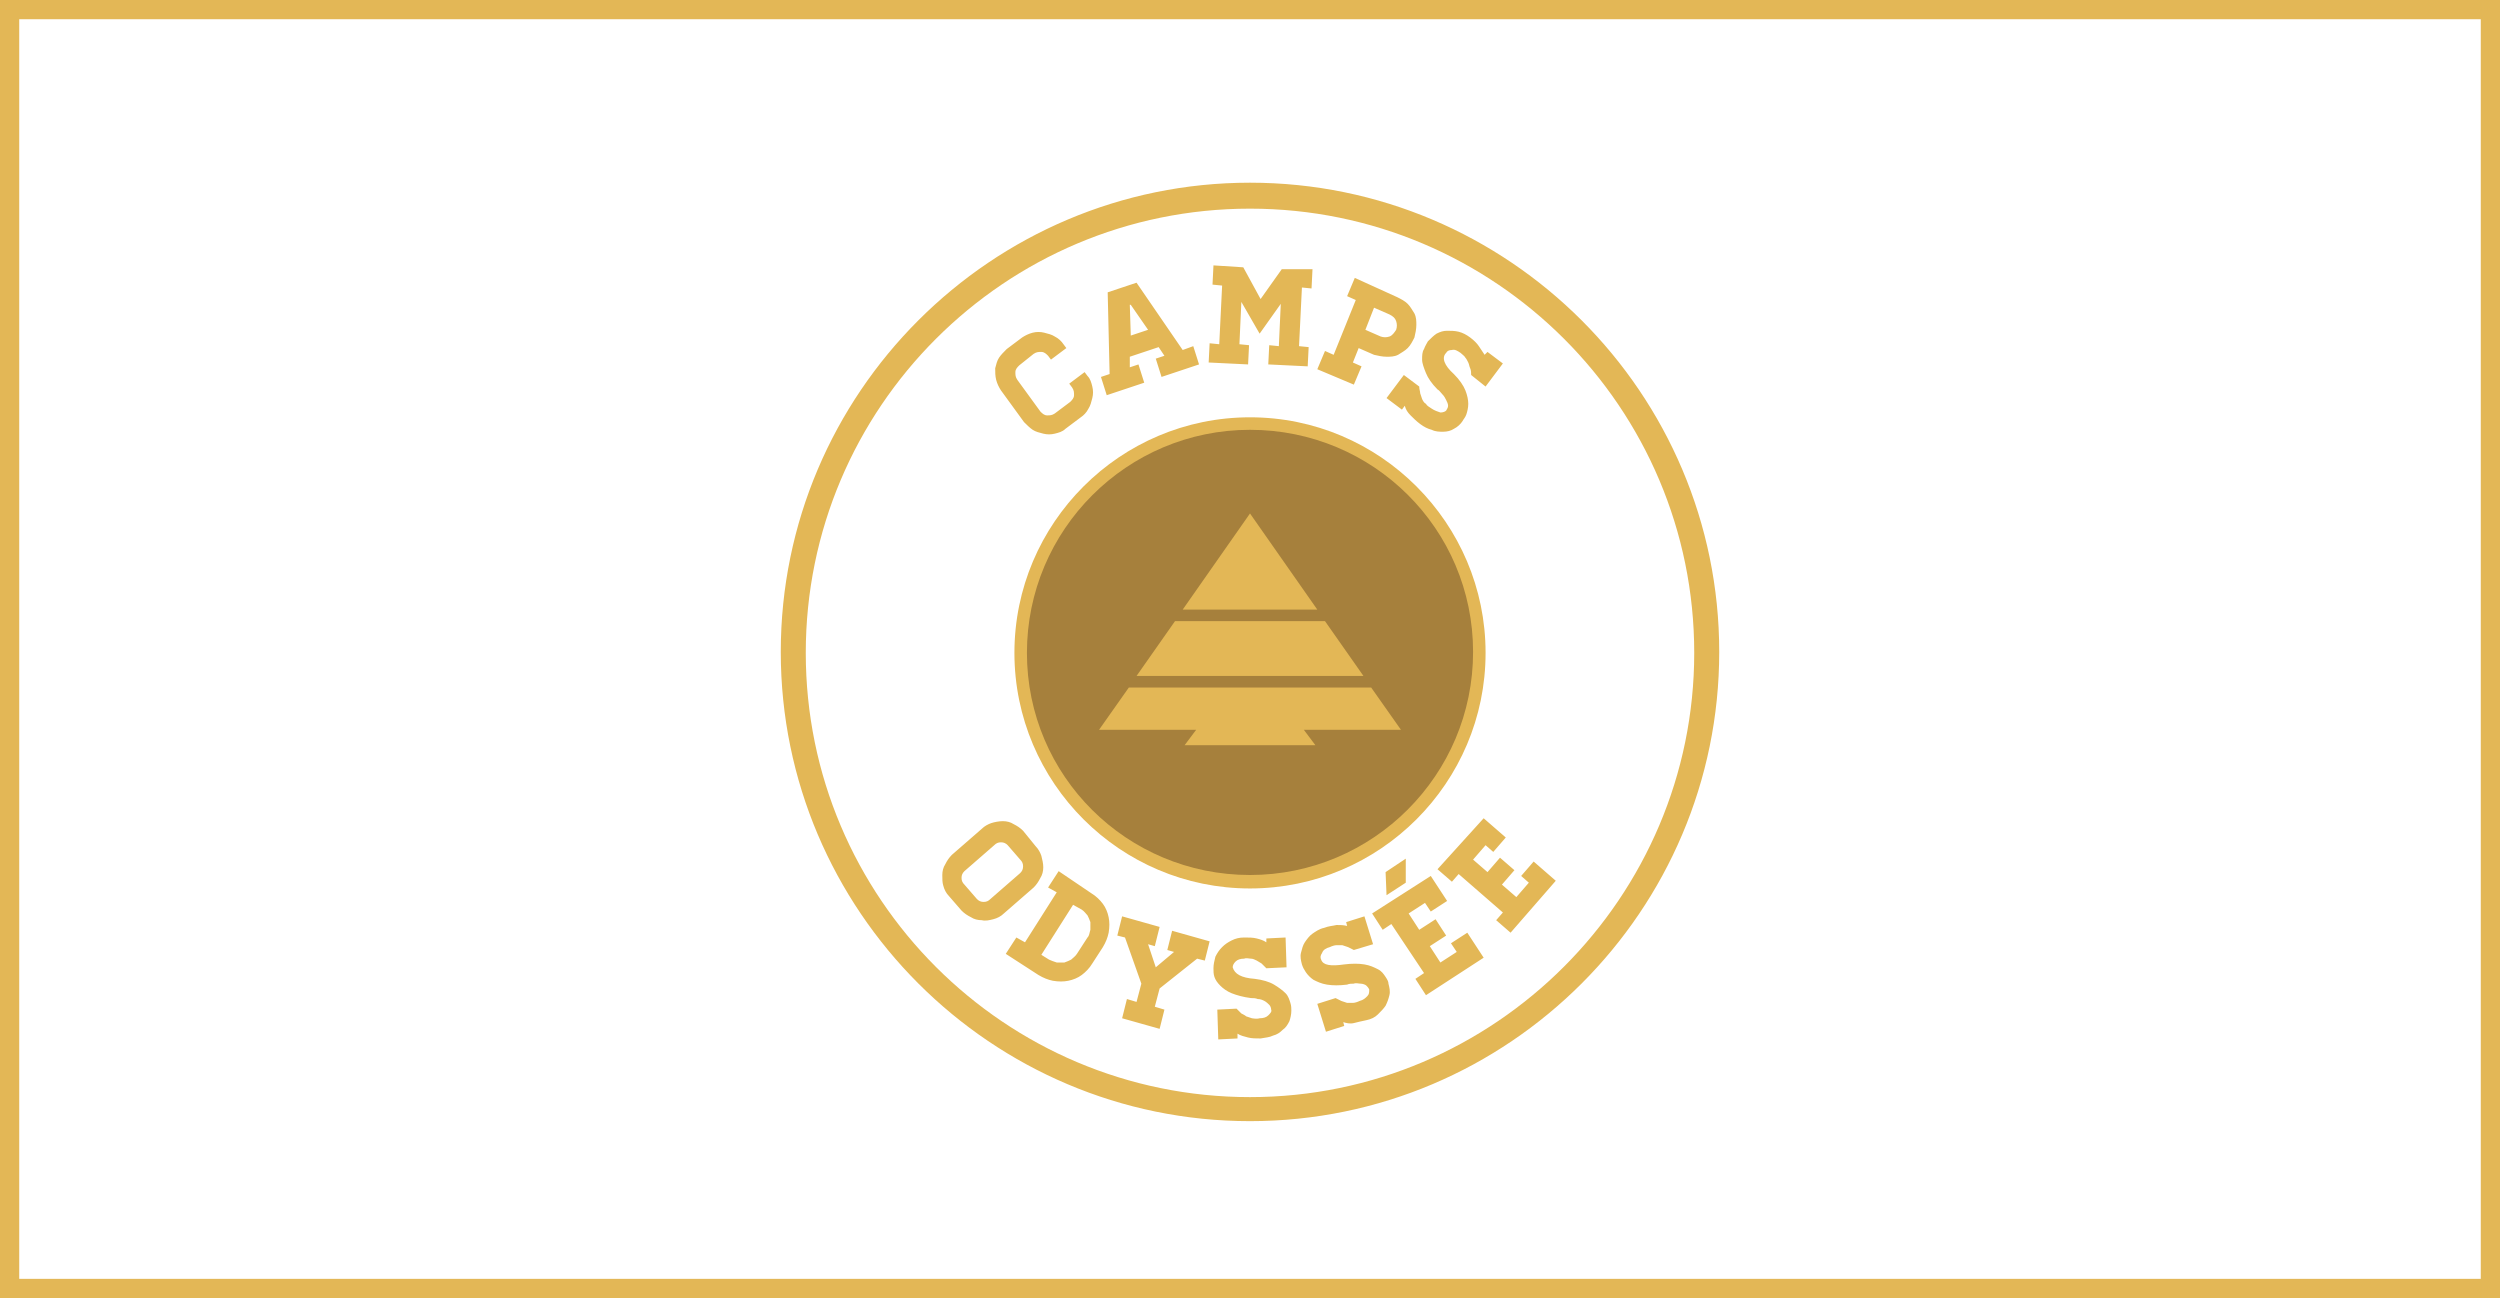
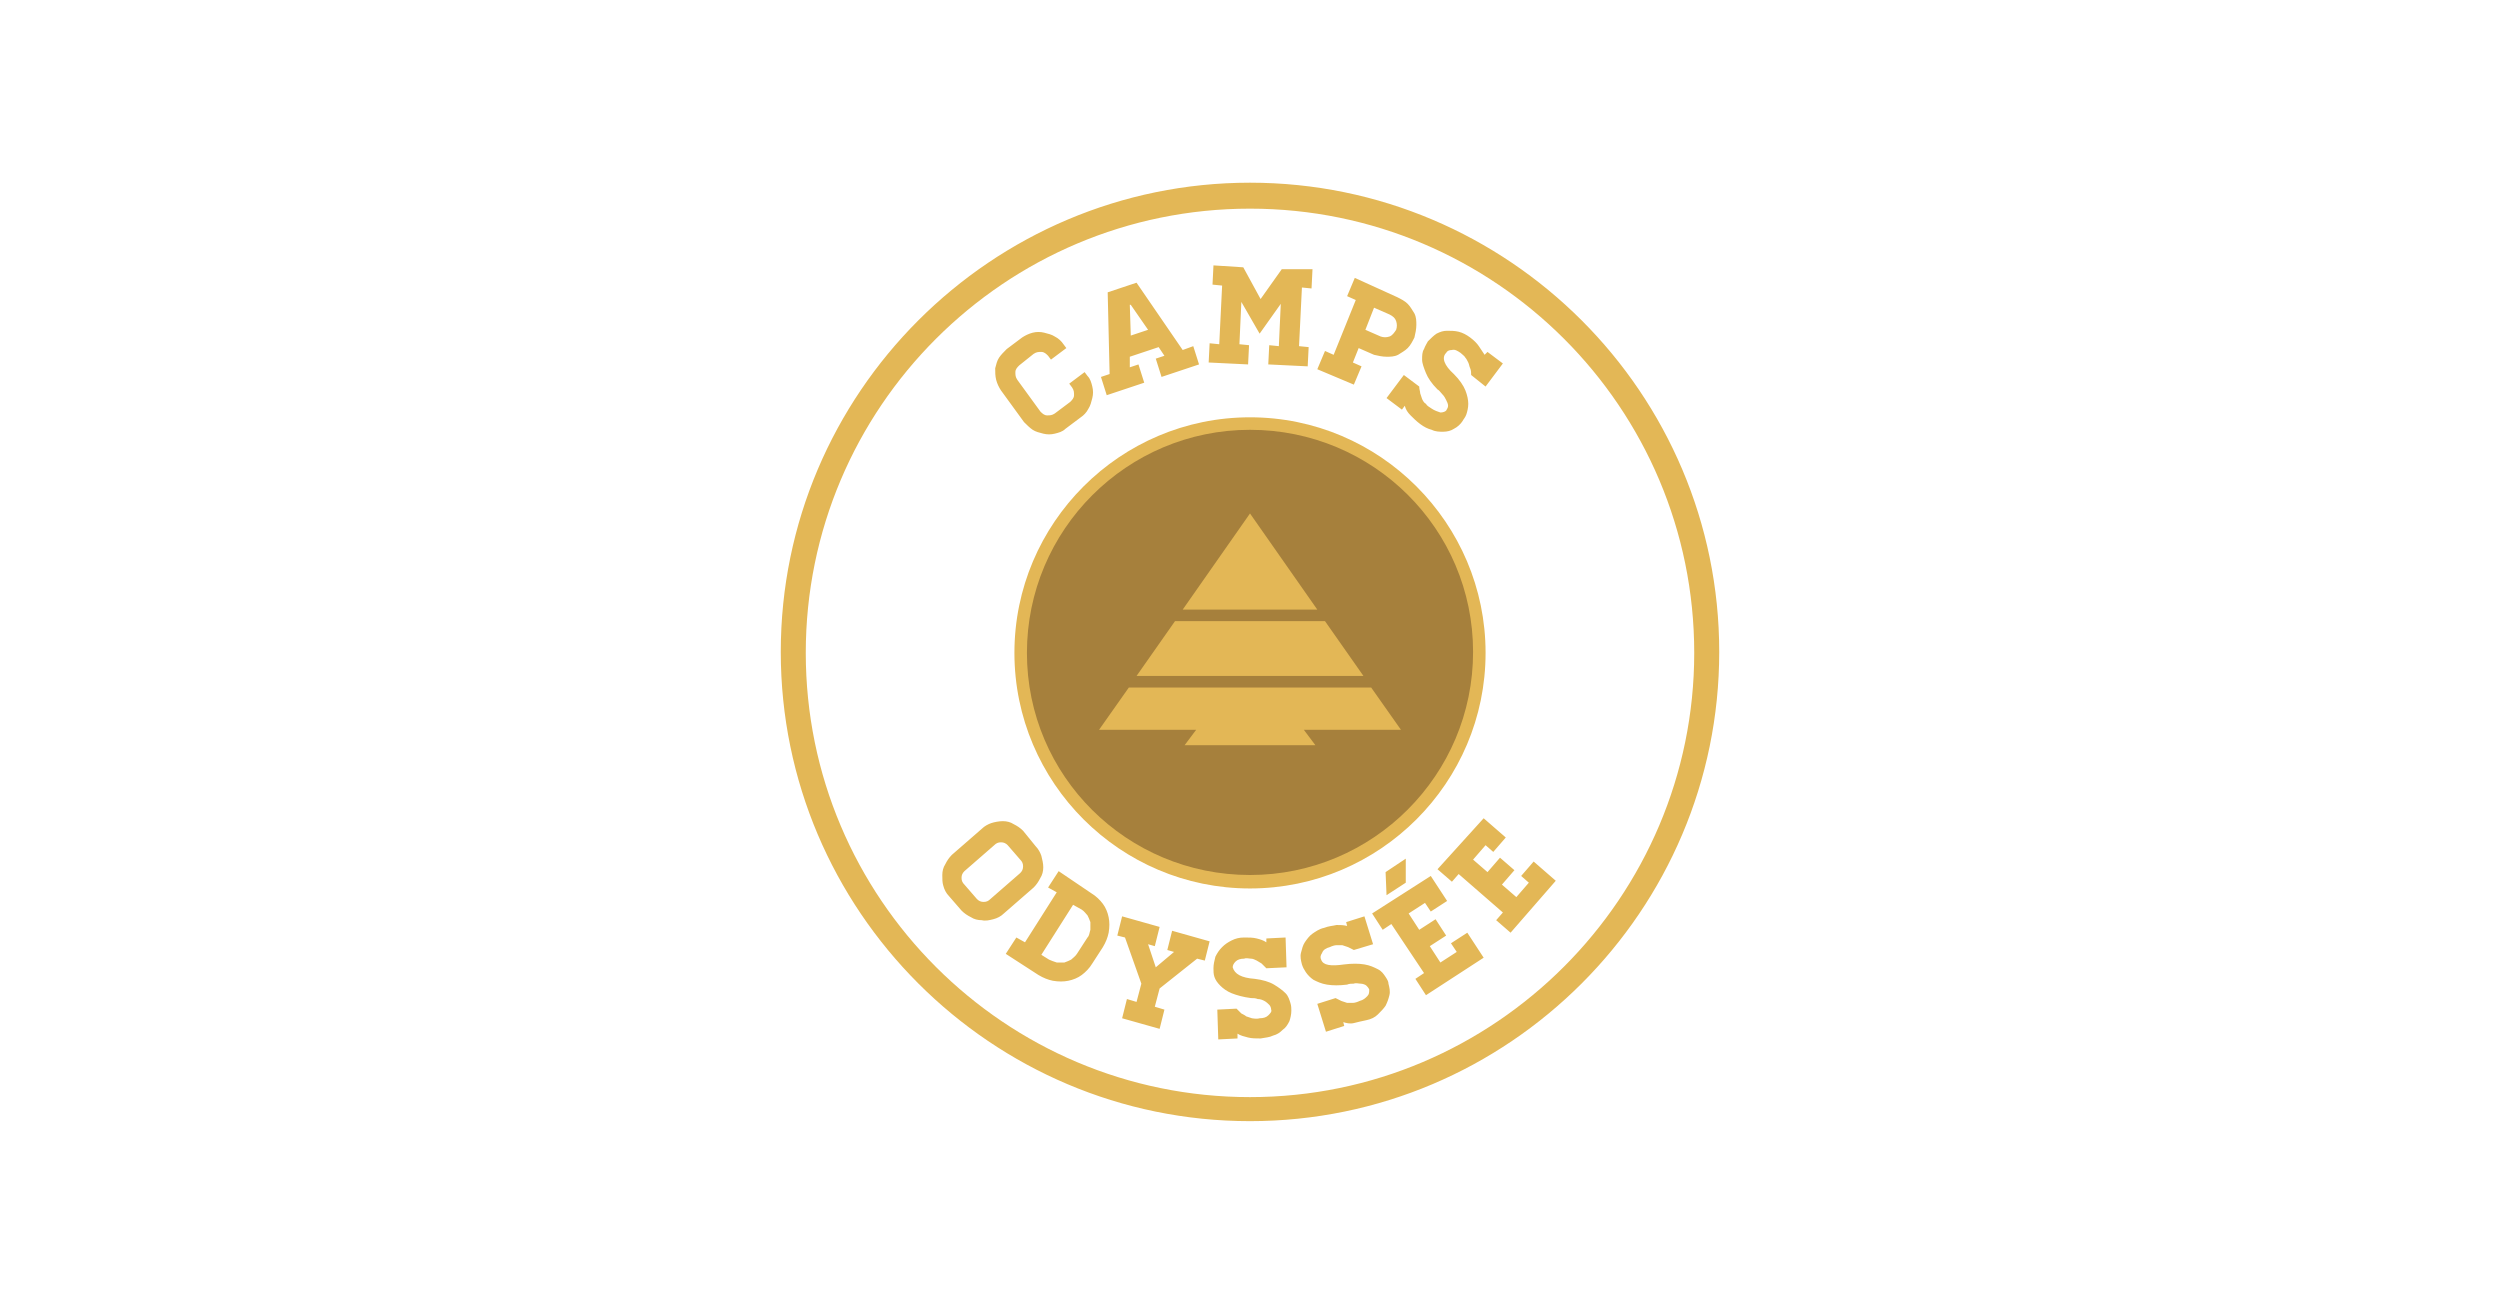
<svg xmlns="http://www.w3.org/2000/svg" width="260" height="135" viewBox="0 0 260 135">
  <g>
    <path fill="#E3B756" d="M130 19c-26.9 0-48.8 21.9-48.8 48.8s21.9 48.8 48.8 48.8 48.8-21.9 48.8-48.8-21.9-48.8-48.8-48.8zm0 95.1c-25.5 0-46.2-20.7-46.2-46.2 0-25.5 20.7-46.2 46.2-46.2 25.5 0 46.2 20.7 46.2 46.2 0 25.4-20.7 46.2-46.2 46.2zM130 92.4c-13.5 0-24.5-11-24.5-24.5s11-24.5 24.5-24.5 24.5 11 24.5 24.5-11 24.5-24.5 24.5z" />
    <path fill="#A6803C" d="M130 44.7c-12.8 0-23.2 10.4-23.2 23.2s10.4 23.1 23.2 23.1 23.2-10.4 23.2-23.2-10.4-23.1-23.2-23.1z" />
    <g fill="#E3B756">
      <path d="M109.3 37.4l-.3-.4c-.2-.2-.4-.4-.7-.4-.3 0-.5 0-.8.2l-1.5 1.2c-.2.2-.4.4-.4.7 0 .3 0 .5.2.8l2.4 3.3c.2.2.4.4.7.4.3 0 .5 0 .8-.2l1.6-1.2c.2-.2.4-.4.4-.7 0-.3 0-.5-.2-.8l-.3-.4 1.6-1.2.3.4c.3.3.4.7.5 1.1.1.4.1.8 0 1.2-.1.4-.2.8-.4 1.1-.2.4-.5.7-.8.9l-1.6 1.2c-.3.3-.7.4-1.1.5s-.8.1-1.2 0c-.4-.1-.8-.2-1.1-.4-.3-.2-.6-.5-.9-.8l-2.4-3.3c-.2-.3-.4-.7-.5-1.1s-.1-.8-.1-1.2c.1-.4.2-.8.4-1.1.2-.3.5-.6.8-.9l1.6-1.2c.3-.2.7-.4 1.1-.5.4-.1.8-.1 1.2 0 .4.1.8.2 1.1.4.4.2.7.5.9.8l.3.4-1.6 1.2zM124.1 36l.6 1.9-3.9 1.3-.6-1.9.9-.3-.6-.9-3 1v1.1l.9-.3.6 1.9-3.9 1.3-.6-1.9.9-.3-.2-8.5 3-1 4.8 7 1.1-.4zm-4.7-1.7l-1.8-2.6h-.1l.1 3.2 1.8-.6zM136.5 28l-.1 2-1-.1-.3 6.1 1 .1-.1 2-4.1-.2.1-2 1 .1.2-4.4-2.2 3.1-1.9-3.3-.2 4.4 1 .1-.1 2-4.1-.2.1-2 1 .1.3-6.1-1-.1.1-2 3.1.2 1.8 3.3 2.2-3.1h3.2zM145.3 30.9c.4.2.8.4 1.1.7.3.3.5.7.7 1 .2.4.2.8.2 1.2 0 .4-.1.9-.2 1.3-.2.4-.4.8-.7 1.1-.3.3-.7.5-1 .7-.4.2-.8.2-1.2.2-.4 0-.9-.1-1.3-.2l-1.6-.7-.6 1.5.9.4-.8 1.9-3.8-1.6.8-1.9.9.4 2.3-5.7-.9-.4.8-1.9 4.4 2zm-1.7 4.1c.3.1.6.1.9 0 .3-.1.5-.4.7-.7.1-.3.1-.6 0-.9-.1-.3-.3-.5-.7-.7l-1.6-.7-.9 2.3 1.6.7zM151.2 38.9c.6.6 1 1.2 1.2 1.7.2.5.3 1 .3 1.4s-.1.8-.2 1.1c-.1.3-.3.5-.4.7-.2.3-.5.6-.9.8-.3.2-.7.3-1.1.3-.4 0-.8 0-1.2-.2-.4-.1-.8-.3-1.2-.6-.4-.3-.7-.6-1-.9-.3-.3-.5-.6-.6-1l-.3.4-1.6-1.2 1.8-2.4 1.6 1.2c0 .3.1.5.1.7l.2.6c.1.2.2.4.4.5.1.2.3.3.6.5s.6.3.9.4c.3 0 .5-.1.6-.2.1-.2.2-.3.2-.5s-.1-.4-.2-.6c-.1-.2-.2-.4-.4-.6-.2-.2-.3-.4-.5-.5-.6-.6-1-1.2-1.2-1.7-.2-.5-.4-1-.4-1.4 0-.4 0-.8.2-1.1.1-.3.3-.6.4-.8.3-.3.6-.6.9-.8.4-.2.7-.3 1.1-.3.4 0 .8 0 1.2.1s.8.3 1.2.6c.4.3.7.6.9.9l.6.9.3-.3 1.6 1.2-1.8 2.4-1.5-1.2c0-.2 0-.5-.1-.7s-.1-.4-.2-.6c-.1-.2-.2-.4-.3-.5-.1-.2-.3-.3-.5-.5-.3-.2-.6-.4-.9-.3-.3 0-.5.1-.6.3-.5.5-.2 1.3.8 2.2z" />
    </g>
    <g fill="#E3B756">
      <path d="M107.7 88c.3.3.5.7.6 1 .1.4.2.8.2 1.2 0 .4-.1.8-.3 1.1-.2.4-.4.7-.7 1l-3.1 2.7c-.3.3-.7.5-1.1.6s-.8.2-1.2.1c-.4 0-.8-.1-1.1-.3-.4-.2-.7-.4-1-.7l-1.3-1.5c-.3-.3-.5-.7-.6-1.1-.1-.3-.1-.7-.1-1.1 0-.4.1-.8.3-1.1.2-.4.4-.7.7-1l3.1-2.7c.3-.3.7-.5 1-.6s.8-.2 1.2-.2c.4 0 .8.1 1.1.3.4.2.7.4 1 .7l1.3 1.6zm-1.6 2.8c.2-.2.3-.4.3-.7 0-.3-.1-.5-.3-.7l-1.3-1.5c-.2-.2-.4-.3-.7-.3-.3 0-.5.1-.7.3l-3.1 2.7c-.2.2-.3.4-.3.7 0 .3.1.5.3.7l1.3 1.5c.2.2.4.3.7.3s.5-.1.7-.3l3.1-2.7zM113.5 92.9c.5.3.9.7 1.2 1.1.3.4.5.9.6 1.4.1.5.1 1 0 1.6-.1.5-.3 1-.6 1.5l-1.1 1.7c-.3.5-.7.9-1.1 1.2-.4.3-.9.5-1.4.6s-1 .1-1.6 0c-.5-.1-1-.3-1.5-.6l-3.4-2.2 1.1-1.7.9.5 3.3-5.2-.9-.5 1.1-1.7 3.4 2.3zm-4.4 6.9c.2.1.5.2.8.3h.8c.3-.1.5-.2.7-.3.2-.2.4-.3.6-.6l1.1-1.7c.2-.2.2-.5.3-.8v-.8c-.1-.3-.2-.5-.3-.7-.2-.2-.3-.4-.6-.6l-.9-.5-3.3 5.2.8.5zM120.6 102.8l-.5 1.9 1 .3-.5 2-3.9-1.1.5-2 1 .3.5-1.9-1.7-4.8-.8-.2.5-2 3.9 1.1-.5 2-.7-.2.8 2.4 1.9-1.6-.7-.2.5-2 3.9 1.1-.5 2-.8-.2-3.9 3.1zM130.5 101.8c.8.1 1.5.3 2 .6s.9.6 1.2.9c.3.3.4.7.5 1 .1.3.1.6.1.8 0 .4-.1.8-.2 1.1-.2.4-.4.7-.7.9-.3.3-.6.5-1 .6-.4.2-.8.2-1.3.3-.5 0-.9 0-1.3-.1s-.8-.2-1.1-.4v.5l-2 .1-.1-3.1 2-.1.5.5c.2.1.4.2.5.3l.6.2s.5.1.8 0c.4 0 .7-.1.9-.3.2-.2.4-.4.3-.6 0-.2-.1-.4-.2-.5-.1-.1-.3-.3-.5-.4-.2-.1-.4-.2-.7-.2-.2-.1-.5-.1-.7-.1-.8-.1-1.5-.3-2-.5s-.9-.5-1.2-.8c-.3-.3-.5-.6-.6-.9-.1-.3-.1-.6-.1-.9 0-.4.1-.8.2-1.2.2-.4.4-.7.7-1 .3-.3.6-.5 1-.7.4-.2.8-.3 1.3-.3s.9 0 1.3.1.7.2 1 .4v-.4l2-.1.1 3.1-2.1.1-.5-.5-.5-.3c-.2-.1-.4-.2-.6-.2-.2 0-.5-.1-.7 0-.4 0-.7.1-.9.3-.2.2-.3.4-.3.6.2.7.9 1.1 2.3 1.2zM139.8 100.3c.8-.1 1.5-.1 2.1 0s1 .3 1.4.5c.4.2.6.5.8.8.2.3.3.5.3.7.1.4.2.8.1 1.2-.1.4-.2.7-.4 1.1-.2.3-.5.6-.8.9s-.7.5-1.2.6c-.5.1-.9.2-1.3.3s-.8 0-1.1-.1l.1.4-1.9.6-.9-2.9 1.9-.6.6.3.6.2h.6c.2 0 .5-.1.7-.2.4-.1.6-.3.8-.5.2-.2.2-.4.2-.7-.1-.2-.2-.3-.3-.4s-.4-.2-.6-.2c-.2 0-.5-.1-.7 0-.2 0-.5 0-.7.1-.8.1-1.5.1-2.1 0-.6-.1-1-.3-1.4-.5-.3-.2-.6-.5-.8-.8-.2-.3-.3-.5-.4-.8-.1-.4-.2-.8-.1-1.2.1-.4.2-.8.4-1.1.2-.3.5-.7.8-.9s.7-.5 1.2-.6c.5-.2.9-.2 1.3-.3.4 0 .7 0 1.1.1l-.1-.4 1.9-.6.9 2.9-2 .6-.6-.3-.6-.2h-.6c-.2 0-.5.1-.7.2-.4.1-.7.3-.8.6-.2.3-.2.5-.1.7.2.6 1 .7 2.4.5zM148.8 91.1l1.7 2.6-1.7 1.1-.6-.9-1.7 1.1 1.1 1.7 1.7-1.1 1.1 1.7-1.7 1.1 1.1 1.7 1.7-1.1-.6-.9 1.7-1.1 1.7 2.6-6 3.9-1.1-1.7.9-.6-3.4-5.1-.9.6-1.1-1.7 6.1-3.9zm-4.7-.4l2.1-1.4v2.5l-2 1.3-.1-2.4zM154.3 85.1l2.3 2-1.3 1.5-.8-.7-1.3 1.5 1.5 1.3 1.3-1.5 1.5 1.3-1.3 1.5 1.5 1.3 1.3-1.5-.8-.7 1.3-1.5 2.3 2-4.7 5.4-1.5-1.3.7-.8-4.6-4-.7.8-1.5-1.3 4.8-5.3z" />
    </g>
-     <path fill="#305944" d="M135 66.8h-10c-.4 0-.7-.3-.7-.7 0-.4.3-.7.7-.7h10c.4 0 .7.3.7.7 0 .4-.3.7-.7.7zM135 66.8h-10c-.4 0-.7-.3-.7-.7 0-.4.3-.7.7-.7h10c.4 0 .7.3.7.7 0 .4-.3.7-.7.7z" />
    <g fill="#E3B756">
      <path d="M130 53.4l-7 10h14zM137.8 64.6h-15.6l-4 5.7h23.6zM145.7 75.9l-3.1-4.4h-25.2l-3.1 4.4h10.1l-1.2 1.6h13.6l-1.2-1.6z" />
    </g>
  </g>
-   <path fill="#E3B756" d="M258 2v131h-256v-131h256m2-2h-260v135h260v-135z" />
</svg>